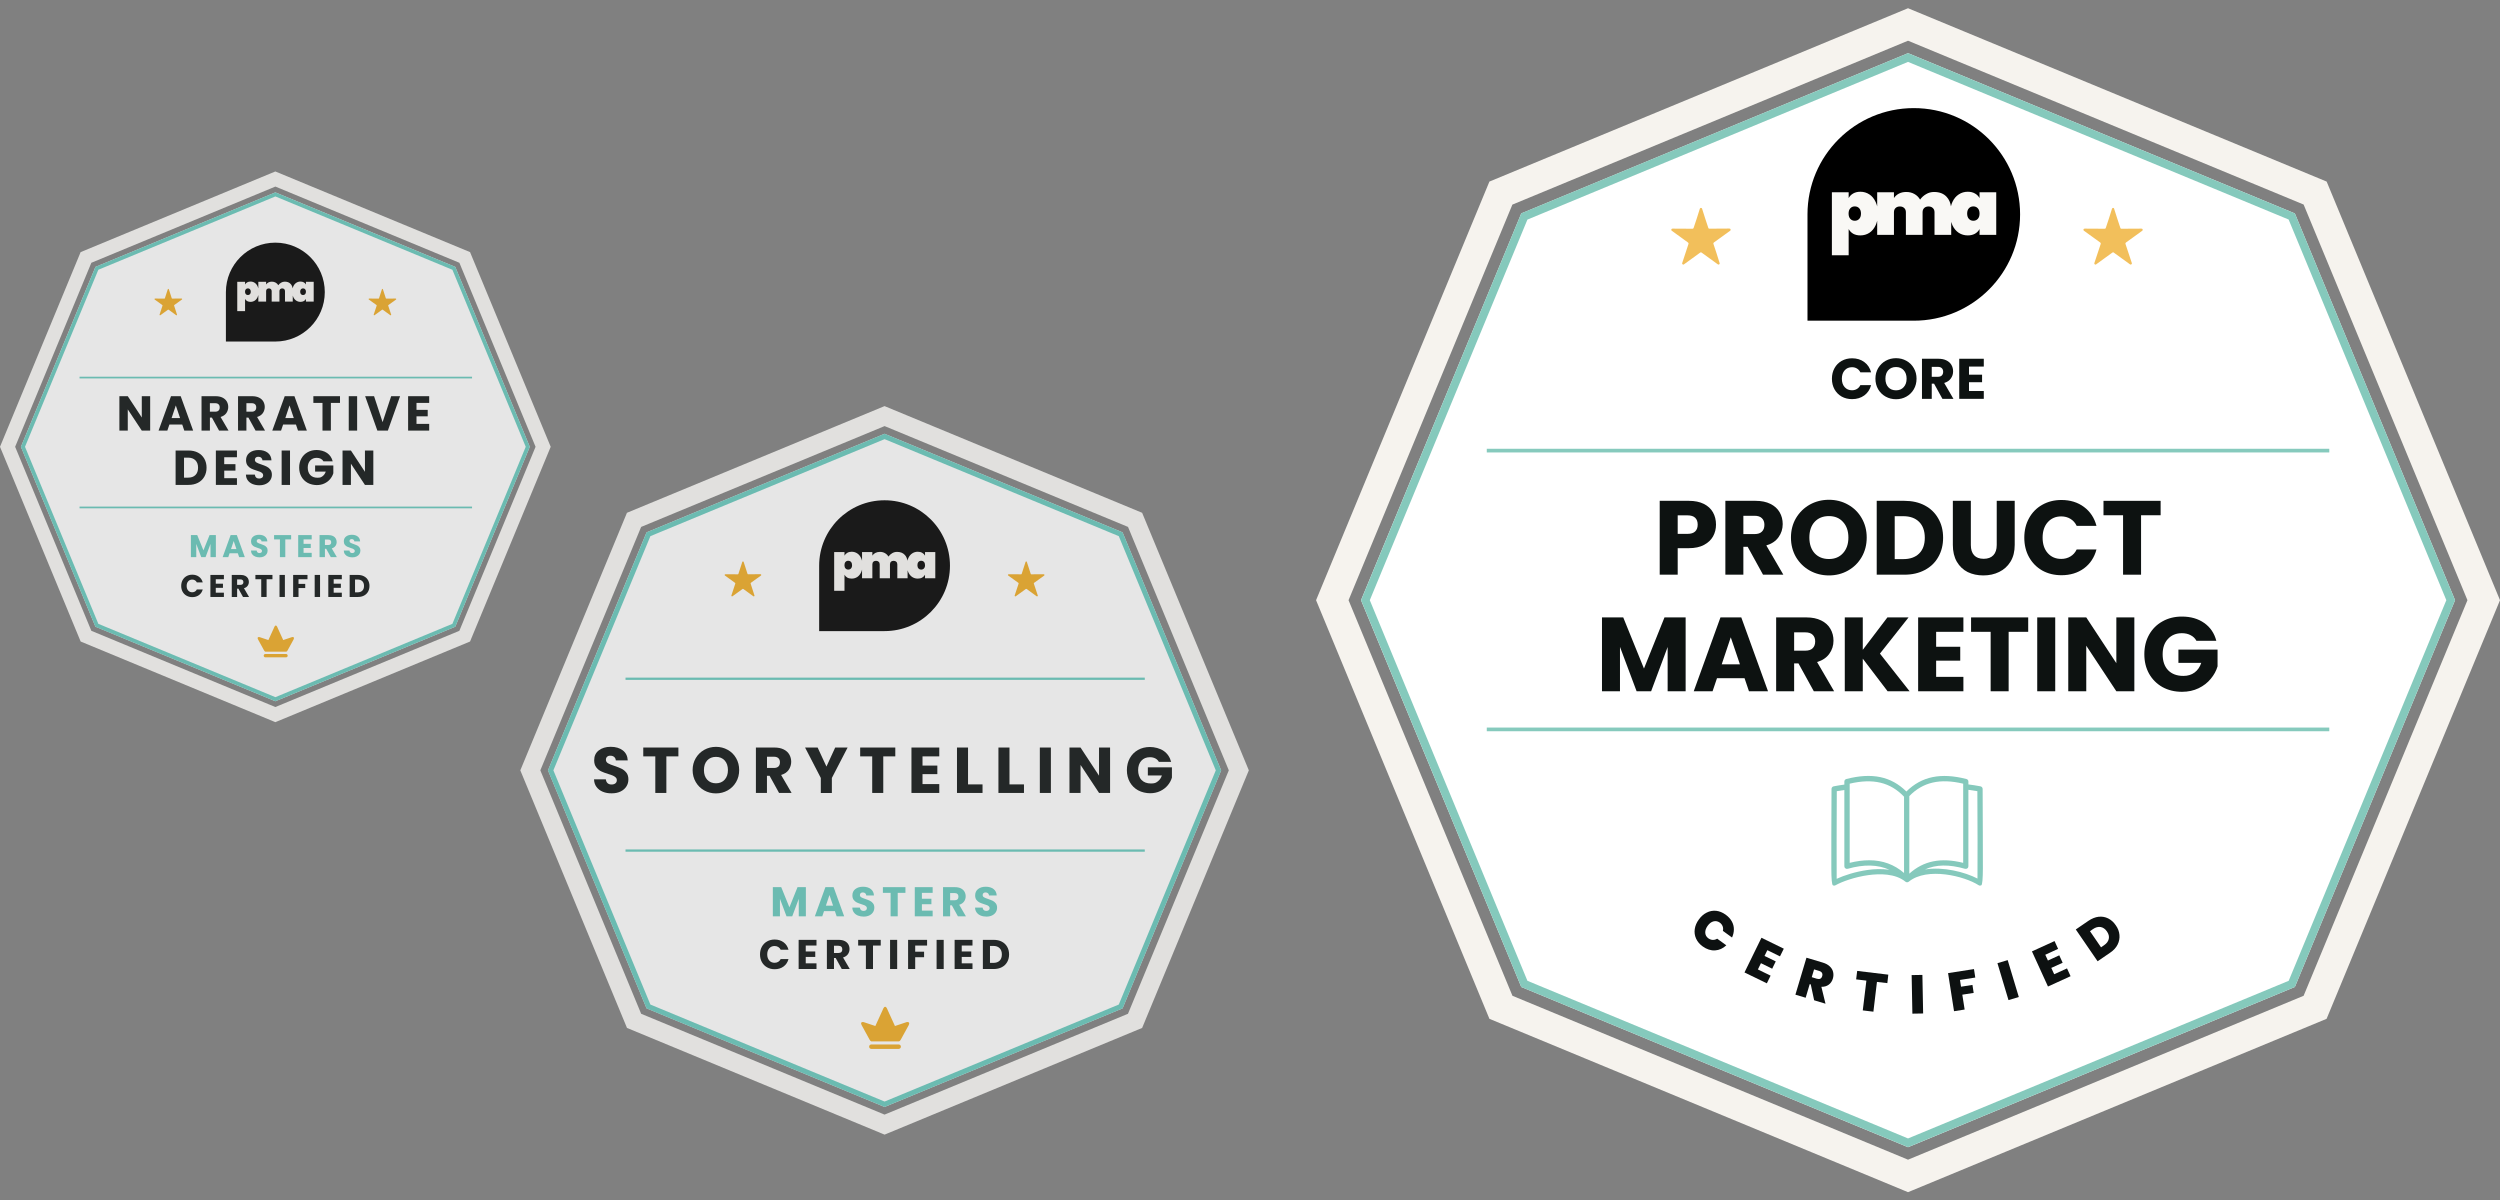
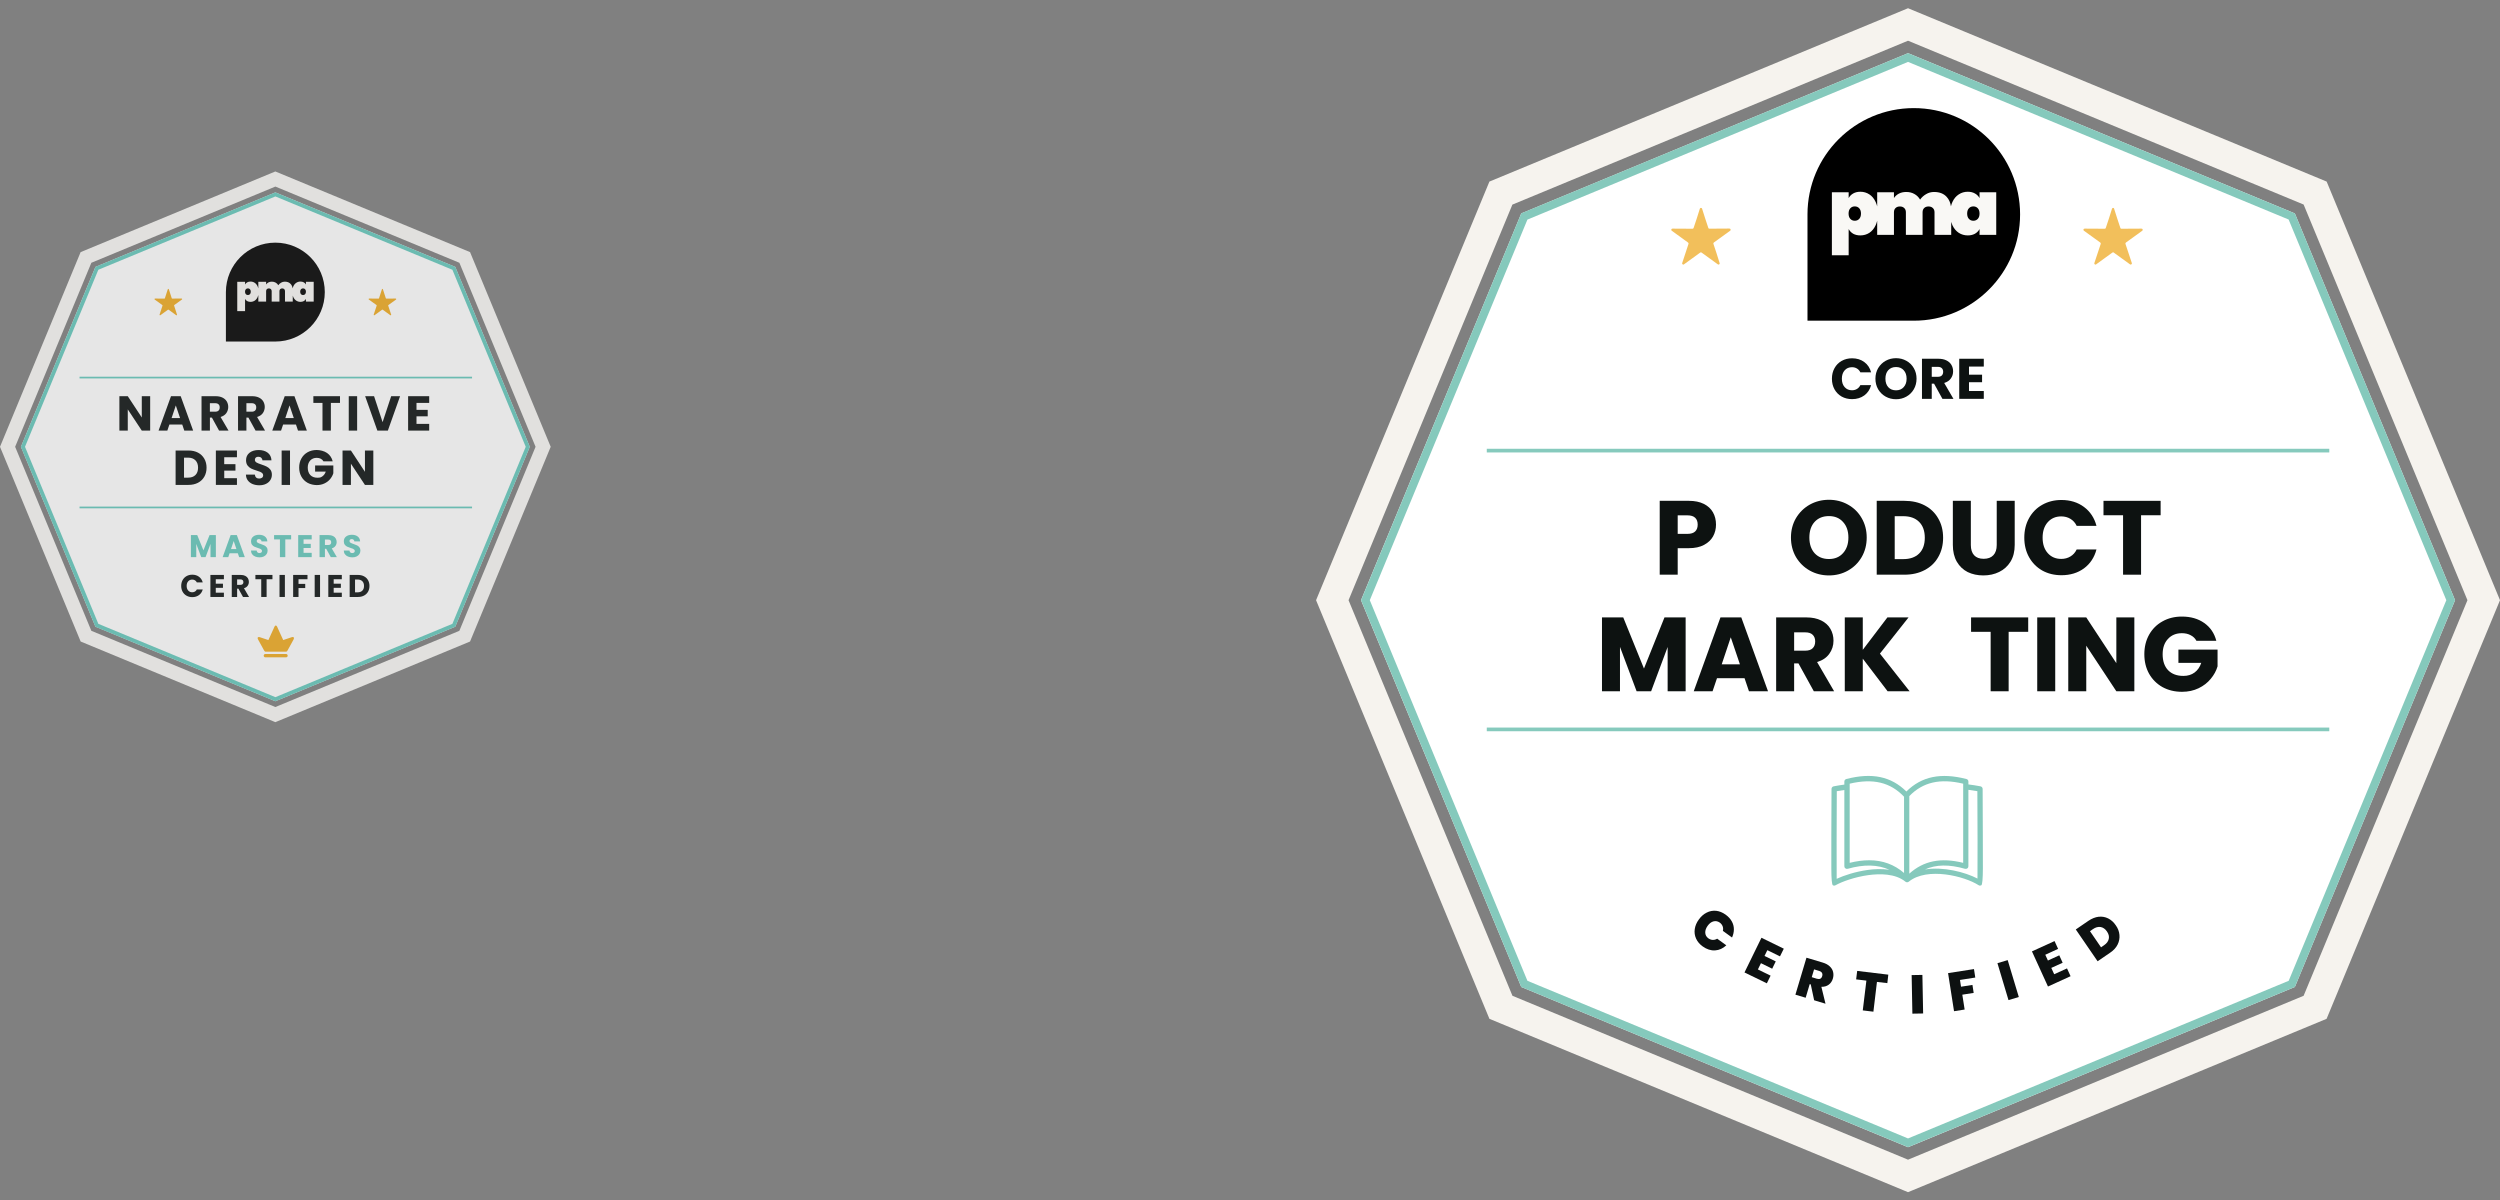
<svg xmlns="http://www.w3.org/2000/svg" width="252" height="121" viewBox="0 0 252 121" fill="none">
  <rect x="0" y="0" width="252" height="121" fill="#808080" stroke="none" />
  <g opacity="0.8" clip-path="url(#clip0_9742_80143)">
    <path d="M89.166 43.724L89.071 43.762L65.269 53.62L65.173 53.662L65.132 53.758L55.273 77.56L55.235 77.651L55.273 77.746L65.132 101.548L65.173 101.644L65.269 101.682L89.071 111.544L89.166 111.582L89.258 111.544L113.06 101.682L113.155 101.644L113.197 101.548L123.055 77.746L123.093 77.651L123.055 77.56L113.197 53.758L113.155 53.662L113.06 53.62L89.258 43.762L89.166 43.724Z" fill="white" />
    <path d="M103.442 56.594C103.415 56.594 103.384 56.617 103.377 56.643C103.255 57.048 103.125 57.441 102.991 57.834C102.984 57.872 102.953 57.891 102.927 57.891C102.503 57.891 102.091 57.883 101.679 57.883C101.641 57.883 101.61 57.902 101.603 57.94C101.595 57.967 101.603 57.998 101.633 58.017C101.973 58.261 102.309 58.505 102.648 58.749C102.675 58.768 102.682 58.806 102.675 58.833C102.545 59.226 102.412 59.63 102.278 60.027C102.27 60.054 102.278 60.084 102.305 60.103C102.32 60.111 102.335 60.119 102.351 60.119C102.366 60.119 102.381 60.115 102.389 60.103C102.724 59.859 103.064 59.615 103.4 59.371C103.415 59.36 103.43 59.356 103.442 59.356C103.457 59.356 103.472 59.36 103.484 59.371C103.819 59.615 104.159 59.859 104.495 60.103C104.506 60.111 104.517 60.119 104.533 60.119C104.548 60.119 104.563 60.115 104.579 60.103C104.609 60.084 104.617 60.054 104.609 60.027C104.475 59.63 104.346 59.23 104.212 58.833C104.205 58.806 104.212 58.768 104.239 58.749C104.579 58.505 104.914 58.261 105.254 58.017C105.28 57.998 105.292 57.967 105.28 57.94C105.273 57.902 105.242 57.883 105.204 57.883C104.792 57.883 104.38 57.891 103.957 57.891C103.93 57.891 103.899 57.872 103.892 57.834C103.762 57.441 103.629 57.048 103.506 56.643C103.506 56.617 103.48 56.594 103.442 56.594ZM74.887 56.594C74.86 56.594 74.829 56.617 74.822 56.643C74.7 57.048 74.57 57.441 74.436 57.834C74.425 57.872 74.398 57.891 74.372 57.891C73.948 57.891 73.536 57.883 73.124 57.883C73.086 57.883 73.059 57.902 73.048 57.94C73.036 57.967 73.048 57.998 73.078 58.017C73.414 58.261 73.754 58.505 74.089 58.749C74.116 58.768 74.127 58.806 74.116 58.833C73.986 59.226 73.853 59.63 73.723 60.027C73.716 60.054 73.723 60.084 73.75 60.103C73.765 60.111 73.78 60.119 73.796 60.119C73.811 60.119 73.826 60.115 73.834 60.103C74.169 59.859 74.509 59.615 74.845 59.371C74.86 59.36 74.875 59.356 74.887 59.356C74.902 59.356 74.913 59.36 74.929 59.371C75.264 59.615 75.604 59.859 75.94 60.103C75.947 60.111 75.963 60.119 75.978 60.119C75.993 60.119 76.008 60.115 76.023 60.103C76.05 60.084 76.062 60.054 76.05 60.027C75.928 59.627 75.799 59.222 75.665 58.829C75.653 58.803 75.665 58.764 75.692 58.745C76.031 58.501 76.367 58.257 76.706 58.013C76.733 57.994 76.745 57.963 76.733 57.937C76.722 57.898 76.695 57.879 76.657 57.879C76.245 57.879 75.829 57.887 75.409 57.887C75.383 57.887 75.352 57.868 75.344 57.83C75.215 57.437 75.081 57.044 74.959 56.639C74.955 56.617 74.925 56.594 74.887 56.594Z" fill="#F0AB21" />
    <path d="M64.628 102.189L54.465 77.651L64.628 53.113L89.166 42.95L113.704 53.113L123.864 77.651L113.7 102.189L89.162 112.353L64.628 102.189ZM89.162 40.935L63.197 51.69L52.447 77.651L63.201 103.616L89.166 114.371L89.414 114.268L115.127 103.616L125.882 77.651L115.127 51.69L89.162 40.935Z" fill="#F9F8F5" />
    <path d="M89.166 43.724L89.071 43.762L65.269 53.62L65.173 53.658L65.135 53.758L55.273 77.56L55.235 77.655L55.273 77.75L65.132 101.552L65.17 101.648L65.265 101.686L89.071 111.544L89.166 111.582L89.261 111.544L113.06 101.686L113.155 101.648L113.197 101.552L123.055 77.75L123.093 77.655L123.055 77.56L113.197 53.758L113.155 53.658L113.06 53.62L89.258 43.762L89.166 43.724ZM89.166 111.036L65.559 101.258L55.781 77.651L65.559 54.044L89.166 44.266L112.773 54.044L122.551 77.651L112.773 101.258L89.166 111.036Z" fill="#65C9BD" />
    <path d="M81.231 89.425V92.365H80.515V90.602L79.858 92.365H79.28L78.618 90.597V92.365H77.902V89.425H78.748L79.573 91.46L80.39 89.425H81.231Z" fill="#65C9BD" />
    <path d="M84.158 91.845H83.061L82.885 92.365H82.136L83.2 89.425H84.028L85.092 92.365H84.334L84.158 91.845ZM83.974 91.293L83.61 90.216L83.25 91.293H83.974Z" fill="#65C9BD" />
    <path d="M86.482 92.289C86.312 92.219 86.176 92.116 86.074 91.979C85.972 91.843 85.918 91.678 85.913 91.485H86.675C86.686 91.594 86.724 91.677 86.788 91.734C86.852 91.791 86.936 91.82 87.039 91.82C87.145 91.82 87.229 91.796 87.29 91.747C87.352 91.698 87.383 91.63 87.383 91.544C87.383 91.471 87.358 91.411 87.309 91.364C87.26 91.316 87.2 91.277 87.129 91.246C87.058 91.216 86.957 91.181 86.826 91.142C86.636 91.083 86.481 91.025 86.361 90.966C86.241 90.907 86.138 90.821 86.051 90.706C85.964 90.592 85.921 90.442 85.921 90.258C85.921 89.985 86.02 89.77 86.219 89.615C86.417 89.46 86.675 89.383 86.993 89.383C87.317 89.383 87.578 89.46 87.776 89.615C87.974 89.77 88.08 89.986 88.094 90.262H87.32C87.314 90.168 87.279 90.093 87.215 90.038C87.151 89.984 87.069 89.957 86.968 89.957C86.881 89.957 86.812 89.98 86.759 90.026C86.706 90.072 86.679 90.138 86.679 90.225C86.679 90.32 86.724 90.394 86.813 90.447C86.902 90.5 87.042 90.557 87.232 90.618C87.422 90.683 87.576 90.744 87.695 90.803C87.813 90.861 87.916 90.946 88.002 91.058C88.089 91.17 88.132 91.313 88.132 91.489C88.132 91.657 88.09 91.809 88.004 91.946C87.919 92.083 87.796 92.191 87.634 92.272C87.472 92.353 87.281 92.394 87.06 92.394C86.845 92.394 86.653 92.359 86.482 92.289Z" fill="#65C9BD" />
    <path d="M91.268 89.425V89.999H90.49V92.365H89.773V89.999H88.995V89.425H91.268Z" fill="#65C9BD" />
    <path d="M92.927 89.999V90.593H93.885V91.146H92.927V91.791H94.011V92.365H92.21V89.425H94.011V89.999H92.927V89.999Z" fill="#65C9BD" />
-     <path d="M96.557 92.365L95.945 91.255H95.774V92.365H95.058V89.425H96.26C96.491 89.425 96.689 89.466 96.852 89.546C97.015 89.627 97.137 89.738 97.218 89.879C97.299 90.02 97.34 90.177 97.34 90.35C97.34 90.546 97.285 90.72 97.174 90.874C97.064 91.027 96.902 91.136 96.687 91.201L97.365 92.365H96.557V92.365ZM95.774 90.748H96.218C96.349 90.748 96.447 90.716 96.513 90.652C96.579 90.588 96.611 90.497 96.611 90.38C96.611 90.268 96.579 90.18 96.513 90.116C96.447 90.052 96.349 90.02 96.218 90.02H95.774V90.748Z" fill="#65C9BD" />
    <path d="M98.856 92.289C98.685 92.219 98.549 92.116 98.448 91.979C98.346 91.843 98.292 91.678 98.286 91.485H99.048C99.059 91.594 99.097 91.677 99.161 91.734C99.226 91.791 99.309 91.82 99.413 91.82C99.519 91.82 99.603 91.796 99.664 91.747C99.725 91.698 99.756 91.63 99.756 91.544C99.756 91.471 99.731 91.411 99.683 91.364C99.634 91.316 99.574 91.277 99.503 91.246C99.431 91.216 99.33 91.181 99.199 91.142C99.009 91.083 98.854 91.025 98.734 90.966C98.614 90.907 98.511 90.821 98.424 90.706C98.338 90.592 98.295 90.442 98.295 90.258C98.295 89.985 98.394 89.77 98.592 89.615C98.79 89.46 99.048 89.383 99.367 89.383C99.69 89.383 99.951 89.46 100.15 89.615C100.348 89.77 100.454 89.986 100.468 90.262H99.693C99.688 90.168 99.653 90.093 99.588 90.038C99.524 89.984 99.442 89.957 99.341 89.957C99.255 89.957 99.185 89.98 99.132 90.026C99.079 90.072 99.052 90.138 99.052 90.225C99.052 90.32 99.097 90.394 99.186 90.447C99.276 90.5 99.415 90.557 99.605 90.618C99.795 90.683 99.949 90.744 100.068 90.803C100.187 90.861 100.289 90.946 100.376 91.058C100.462 91.17 100.506 91.313 100.506 91.489C100.506 91.657 100.463 91.809 100.378 91.946C100.293 92.083 100.169 92.191 100.007 92.272C99.845 92.353 99.654 92.394 99.433 92.394C99.219 92.394 99.026 92.359 98.856 92.289Z" fill="#65C9BD" />
    <path d="M76.797 95.427C76.923 95.199 77.098 95.022 77.323 94.895C77.547 94.768 77.802 94.704 78.087 94.704C78.436 94.704 78.734 94.797 78.983 94.981C79.231 95.165 79.397 95.416 79.481 95.734H78.694C78.635 95.612 78.552 95.518 78.445 95.454C78.337 95.39 78.215 95.358 78.078 95.358C77.858 95.358 77.679 95.434 77.542 95.588C77.406 95.742 77.337 95.947 77.337 96.204C77.337 96.46 77.406 96.665 77.542 96.819C77.679 96.973 77.858 97.049 78.078 97.049C78.215 97.049 78.337 97.017 78.445 96.953C78.552 96.889 78.635 96.795 78.694 96.672H79.481C79.397 96.991 79.231 97.241 78.983 97.424C78.734 97.607 78.436 97.698 78.087 97.698C77.802 97.698 77.547 97.635 77.323 97.508C77.098 97.381 76.923 97.204 76.797 96.978C76.671 96.752 76.609 96.494 76.609 96.204C76.609 95.913 76.671 95.654 76.797 95.427Z" fill="#0D1211" />
    <path d="M81.219 95.312V95.906H82.178V96.459H81.219V97.104H82.303V97.677H80.503V94.738H82.303V95.311L81.219 95.312Z" fill="#0D1211" />
    <path d="M84.849 97.677L84.238 96.568H84.066V97.677H83.35V94.738H84.552C84.784 94.738 84.981 94.778 85.144 94.859C85.308 94.94 85.43 95.051 85.511 95.192C85.592 95.333 85.632 95.49 85.632 95.663C85.632 95.859 85.577 96.033 85.467 96.187C85.357 96.34 85.194 96.449 84.979 96.513L85.657 97.677H84.849V97.677ZM84.066 96.061H84.51C84.641 96.061 84.74 96.029 84.805 95.965C84.871 95.901 84.904 95.81 84.904 95.693C84.904 95.581 84.871 95.493 84.805 95.429C84.74 95.365 84.641 95.333 84.51 95.333H84.066V96.061V96.061Z" fill="#0D1211" />
    <path d="M88.777 94.738V95.312H87.998V97.677H87.282V95.312H86.503V94.738H88.777Z" fill="#0D1211" />
    <path d="M90.435 94.738V97.677H89.719V94.738H90.435Z" fill="#0D1211" />
    <path d="M93.45 94.738V95.312H92.252V95.931H93.148V96.488H92.252V97.677H91.536V94.738H93.45Z" fill="#0D1211" />
    <path d="M95.125 94.738V97.677H94.409V94.738H95.125Z" fill="#0D1211" />
    <path d="M96.942 95.312V95.906H97.901V96.459H96.942V97.104H98.027V97.677H96.226V94.738H98.027V95.311L96.942 95.312Z" fill="#0D1211" />
    <path d="M100.987 94.922C101.219 95.045 101.398 95.217 101.525 95.439C101.652 95.661 101.716 95.917 101.716 96.208C101.716 96.495 101.652 96.751 101.525 96.974C101.398 97.197 101.218 97.37 100.985 97.493C100.752 97.616 100.482 97.677 100.175 97.677H99.073V94.738H100.175C100.485 94.738 100.755 94.799 100.987 94.922ZM100.761 96.836C100.912 96.688 100.987 96.478 100.987 96.208C100.987 95.937 100.912 95.726 100.761 95.575C100.61 95.425 100.399 95.349 100.129 95.349H99.79V97.058H100.129C100.399 97.058 100.61 96.984 100.761 96.836Z" fill="#0D1211" />
    <path d="M115.394 85.853H63.052V85.624H115.394V85.853ZM115.394 68.533H63.052V68.304H115.394V68.533Z" fill="#65C9BD" />
    <path d="M87.834 105.28C87.708 105.28 87.609 105.379 87.609 105.505C87.609 105.631 87.708 105.73 87.834 105.73H90.585C90.71 105.73 90.81 105.631 90.81 105.505C90.81 105.379 90.71 105.28 90.585 105.28H87.834Z" fill="#F0AB21" />
    <path d="M91.618 103.071C91.538 103.01 91.47 102.991 91.26 103.071C91.05 103.151 90.211 103.422 90.211 103.422L89.486 101.835C89.482 101.823 89.474 101.812 89.474 101.804C89.429 101.69 89.383 101.587 89.326 101.533C89.299 101.506 89.265 101.484 89.226 101.484H89.219C89.181 101.484 89.146 101.506 89.12 101.533C89.062 101.59 89.017 101.69 88.971 101.804C88.967 101.812 88.963 101.823 88.959 101.835L88.234 103.422C88.234 103.422 87.395 103.151 87.185 103.071C86.976 102.991 86.907 103.01 86.827 103.071C86.747 103.132 86.857 103.341 86.857 103.341C86.857 103.341 87.536 104.562 87.647 104.784C87.758 105.005 87.876 104.974 87.876 104.974H90.577C90.577 104.974 90.695 105.005 90.806 104.784C90.916 104.562 91.596 103.341 91.596 103.341C91.596 103.341 91.699 103.128 91.618 103.071Z" fill="#F0AB21" />
-     <path d="M82.571 57.021C82.571 53.38 85.523 50.428 89.164 50.428C92.806 50.428 95.757 53.38 95.757 57.021C95.757 60.663 92.806 63.615 89.164 63.615H82.571V57.021Z" fill="black" />
+     <path d="M82.571 57.021C82.571 53.38 85.523 50.428 89.164 50.428C92.806 50.428 95.757 53.38 95.757 57.021C95.757 60.663 92.806 63.615 89.164 63.615H82.571V57.021" fill="black" />
    <path d="M93.243 55.649V56.01C93.177 55.888 93.082 55.793 92.957 55.724C92.832 55.652 92.684 55.616 92.512 55.616C92.306 55.616 92.12 55.671 91.954 55.78C91.789 55.886 91.658 56.043 91.561 56.249C91.522 56.333 91.491 56.424 91.469 56.521C91.434 56.284 91.346 56.089 91.204 55.935C91.02 55.732 90.759 55.63 90.422 55.63C90.24 55.63 90.075 55.676 89.925 55.766C89.775 55.854 89.652 55.966 89.555 56.103C89.467 55.954 89.35 55.838 89.203 55.757C89.057 55.672 88.888 55.63 88.698 55.63C88.522 55.63 88.37 55.665 88.238 55.733C88.11 55.802 88.009 55.893 87.934 56.005V55.649H86.894V56.527C86.87 56.428 86.838 56.335 86.797 56.249C86.703 56.043 86.573 55.886 86.408 55.78C86.242 55.671 86.056 55.616 85.85 55.616C85.679 55.616 85.53 55.652 85.405 55.724C85.284 55.793 85.19 55.888 85.124 56.01V55.649H84.084V59.556H85.124V57.931C85.19 58.053 85.284 58.149 85.405 58.221C85.53 58.29 85.679 58.324 85.85 58.324C86.057 58.324 86.242 58.271 86.408 58.165C86.573 58.056 86.703 57.9 86.797 57.697C86.838 57.609 86.87 57.515 86.894 57.415V58.291H87.934V56.891C87.934 56.778 87.967 56.691 88.032 56.628C88.098 56.563 88.188 56.53 88.304 56.53C88.416 56.53 88.505 56.563 88.571 56.628C88.64 56.691 88.674 56.778 88.674 56.891V58.291H89.709V56.891C89.709 56.778 89.742 56.691 89.808 56.628C89.873 56.563 89.964 56.53 90.08 56.53C90.192 56.53 90.281 56.563 90.347 56.628C90.415 56.691 90.45 56.778 90.45 56.891V58.291H91.485V57.486C91.505 57.56 91.531 57.63 91.561 57.696C91.658 57.9 91.789 58.056 91.954 58.165C92.12 58.271 92.306 58.324 92.512 58.324C92.684 58.324 92.832 58.29 92.957 58.221C93.082 58.149 93.177 58.053 93.243 57.931V58.291H94.278V55.649H93.243V55.649ZM85.78 57.298C85.708 57.376 85.616 57.415 85.504 57.415C85.391 57.415 85.299 57.376 85.227 57.298C85.155 57.22 85.12 57.111 85.12 56.97C85.12 56.83 85.155 56.72 85.227 56.642C85.299 56.564 85.391 56.525 85.504 56.525C85.616 56.525 85.708 56.564 85.78 56.642C85.852 56.72 85.888 56.83 85.888 56.97C85.888 57.111 85.852 57.22 85.78 57.298ZM93.135 57.298C93.063 57.376 92.971 57.415 92.859 57.415C92.746 57.415 92.654 57.376 92.582 57.298C92.51 57.22 92.474 57.111 92.474 56.97C92.474 56.83 92.51 56.72 92.582 56.642C92.654 56.564 92.746 56.525 92.859 56.525C92.971 56.525 93.063 56.564 93.135 56.642C93.207 56.72 93.243 56.83 93.243 56.97C93.243 57.111 93.207 57.22 93.135 57.298Z" fill="#F9F8F5" />
    <path d="M60.767 79.811C60.5 79.704 60.29 79.54 60.13 79.326C59.97 79.112 59.886 78.857 59.878 78.555H61.069C61.088 78.723 61.145 78.853 61.244 78.944C61.343 79.032 61.473 79.078 61.637 79.078C61.801 79.078 61.934 79.04 62.03 78.963C62.125 78.887 62.175 78.78 62.175 78.647C62.175 78.513 62.137 78.441 62.06 78.365C61.984 78.292 61.892 78.231 61.778 78.181C61.667 78.132 61.511 78.078 61.305 78.017C61.007 77.926 60.767 77.834 60.58 77.743C60.393 77.651 60.233 77.518 60.096 77.338C59.962 77.159 59.893 76.926 59.893 76.64C59.893 76.213 60.046 75.881 60.355 75.641C60.664 75.4 61.065 75.278 61.561 75.278C62.057 75.278 62.472 75.4 62.781 75.641C63.09 75.881 63.255 76.217 63.277 76.648H62.072C62.064 76.499 62.007 76.385 61.908 76.301C61.809 76.217 61.679 76.175 61.523 76.175C61.366 76.175 61.278 76.209 61.198 76.282C61.114 76.354 61.076 76.457 61.076 76.591C61.076 76.724 61.145 76.854 61.286 76.938C61.423 77.022 61.641 77.109 61.938 77.205C62.236 77.304 62.472 77.399 62.659 77.491C62.843 77.582 63.003 77.716 63.14 77.888C63.274 78.063 63.342 78.284 63.342 78.559C63.342 78.834 63.277 79.059 63.144 79.269C63.01 79.482 62.82 79.65 62.568 79.776C62.316 79.902 62.018 79.967 61.675 79.967C61.332 79.975 61.034 79.921 60.767 79.811Z" fill="#0D1211" />
    <path d="M68.382 75.351V76.243H67.169V79.929H66.055V76.243H64.841V75.351H68.382Z" fill="#0D1211" />
    <path d="M70.987 79.673C70.629 79.475 70.343 79.192 70.133 78.834C69.923 78.475 69.816 78.071 69.816 77.624C69.816 77.178 69.923 76.774 70.133 76.419C70.343 76.064 70.629 75.786 70.987 75.583C71.346 75.385 71.743 75.282 72.17 75.282C72.597 75.282 72.994 75.381 73.353 75.583C73.712 75.782 73.994 76.06 74.2 76.419C74.406 76.774 74.509 77.178 74.509 77.624C74.509 78.071 74.406 78.475 74.196 78.834C73.986 79.192 73.704 79.471 73.349 79.673C72.994 79.871 72.597 79.975 72.166 79.975C71.735 79.975 71.346 79.875 70.987 79.673ZM73.048 78.59C73.269 78.346 73.376 78.025 73.376 77.624C73.376 77.224 73.265 76.896 73.048 76.655C72.826 76.415 72.536 76.293 72.17 76.293C71.804 76.293 71.506 76.411 71.285 76.652C71.064 76.892 70.957 77.216 70.957 77.624C70.957 78.033 71.068 78.353 71.285 78.594C71.506 78.834 71.8 78.956 72.17 78.956C72.536 78.956 72.83 78.834 73.048 78.59Z" fill="#0D1211" />
    <path d="M78.53 79.929L77.576 78.201H77.309V79.929H76.195V75.351H78.068C78.431 75.351 78.736 75.415 78.991 75.541C79.247 75.667 79.438 75.839 79.564 76.06C79.69 76.282 79.754 76.526 79.754 76.793C79.754 77.06 79.667 77.369 79.495 77.609C79.323 77.85 79.072 78.017 78.736 78.117L79.793 79.929H78.53ZM77.313 77.411H78.003C78.209 77.411 78.362 77.361 78.465 77.262C78.568 77.163 78.618 77.022 78.618 76.839C78.618 76.655 78.568 76.529 78.465 76.427C78.362 76.327 78.209 76.278 78.003 76.278H77.313V77.411Z" fill="#0D1211" />
    <path d="M85.439 75.351L83.852 78.418V79.933H82.738V78.418L81.151 75.351H82.417L83.306 77.27L84.188 75.351H85.439Z" fill="#0D1211" />
    <path d="M90.246 75.351V76.243H89.033V79.929H87.919V76.243H86.705V75.351H90.246Z" fill="#0D1211" />
    <path d="M92.989 76.243V77.171H94.484V78.033H92.989V79.036H94.679V79.929H91.875V75.351H94.679V76.243H92.989Z" fill="#0D1211" />
    <path d="M97.578 79.067H99.039V79.929H96.464V75.351H97.578V79.067Z" fill="#0D1211" />
    <path d="M101.756 79.067H103.217V79.929H100.642V75.351H101.756V79.067Z" fill="#0D1211" />
    <path d="M105.929 75.351V79.929H104.815V75.351H105.929Z" fill="#0D1211" />
    <path d="M111.9 79.929H110.786L108.92 77.106V79.929H107.802V75.351H108.916L110.782 78.189V75.351H111.896V79.929H111.9Z" fill="#0D1211" />
    <path d="M116.814 76.797C116.73 76.644 116.611 76.529 116.459 76.449C116.306 76.369 116.123 76.327 115.913 76.327C115.551 76.327 115.265 76.446 115.047 76.682C114.83 76.919 114.723 77.235 114.723 77.632C114.723 78.029 114.837 78.384 115.066 78.62C115.295 78.857 115.608 78.975 116.009 78.975C116.409 78.975 116.516 78.906 116.703 78.765C116.894 78.628 117.031 78.426 117.119 78.166H115.703V77.346H118.13V78.384C118.046 78.662 117.908 78.922 117.71 79.158C117.512 79.398 117.26 79.589 116.955 79.738C116.649 79.887 116.306 79.959 115.925 79.959C115.543 79.959 115.07 79.86 114.715 79.662C114.36 79.463 114.086 79.189 113.887 78.838C113.689 78.487 113.59 78.082 113.59 77.632C113.59 77.182 113.689 76.778 113.887 76.423C114.086 76.068 114.36 75.793 114.711 75.595C115.062 75.397 115.467 75.297 115.917 75.297C116.367 75.297 116.928 75.431 117.302 75.694C117.68 75.961 117.928 76.327 118.05 76.797H116.814Z" fill="#0D1211" />
  </g>
  <g clip-path="url(#clip1_9742_80143)">
    <path d="M192.329 5.36L192.175 5.422L153.494 21.448L153.339 21.51L153.277 21.671L137.251 60.345L137.19 60.5L137.251 60.655L153.277 99.335L153.339 99.49L153.494 99.552L192.175 115.578L192.329 115.64L192.484 115.578L231.165 99.552L231.319 99.49L231.388 99.335L247.407 60.655L247.469 60.5L247.407 60.345L231.388 21.671L231.319 21.51L231.165 21.448L192.484 5.422L192.329 5.36Z" fill="white" />
    <path d="M152.454 100.375L135.933 60.5L152.448 20.625L192.329 4.104L232.205 20.618L248.719 60.5L232.205 100.375L192.329 116.896L152.454 100.375ZM192.329 0.829L150.133 18.303L132.659 60.5L150.133 102.697L192.329 120.171L192.732 120.004L234.52 102.697L252 60.5L234.526 18.303L192.329 0.829Z" fill="#F6F3EE" />
    <path d="M192.329 5.36L192.175 5.422L153.494 21.442L153.339 21.504L153.277 21.665L137.258 60.345L137.196 60.5L137.258 60.655L153.277 99.335L153.339 99.49L153.494 99.552L192.175 115.572L192.329 115.633L192.484 115.572L231.165 99.552L231.319 99.49L231.388 99.335L247.407 60.655L247.469 60.5L247.407 60.345L231.388 21.671L231.319 21.51L231.165 21.448L192.484 5.422L192.329 5.36ZM192.329 114.755L153.964 98.865L138.075 60.5L153.964 22.135L192.329 6.239L230.694 22.129L246.59 60.5L230.7 98.865L192.329 114.755Z" fill="#85C9BC" />
    <path d="M174.564 92.873C174.707 93.127 174.775 93.393 174.775 93.672C174.775 93.95 174.713 94.229 174.589 94.501L173.667 93.833C173.704 93.672 173.698 93.517 173.642 93.368C173.586 93.22 173.487 93.096 173.351 92.997C173.159 92.861 172.949 92.817 172.726 92.873C172.503 92.929 172.305 93.078 172.132 93.319C171.958 93.56 171.878 93.796 171.89 94.025C171.903 94.254 172.008 94.439 172.2 94.582C172.342 94.681 172.491 94.736 172.645 94.743C172.806 94.749 172.955 94.705 173.091 94.619L174.013 95.287C173.673 95.603 173.295 95.776 172.874 95.801C172.453 95.826 172.039 95.69 171.63 95.399C171.321 95.176 171.098 94.91 170.962 94.606C170.826 94.303 170.782 93.981 170.832 93.647C170.881 93.313 171.017 92.991 171.246 92.681C171.469 92.372 171.735 92.137 172.039 91.988C172.342 91.833 172.658 91.778 172.986 91.808C173.314 91.846 173.636 91.976 173.945 92.198C174.218 92.397 174.422 92.619 174.564 92.873Z" fill="#0D1111" />
    <path d="M178.148 95.777L177.863 96.359L178.996 96.909L178.637 97.646L177.504 97.089L177.195 97.72L178.476 98.345L178.099 99.119L175.845 98.023L177.554 94.526L179.807 95.628L179.423 96.402L178.148 95.777Z" fill="#0D1111" />
    <path d="M182.624 98.499L183.131 98.654C183.416 98.741 183.602 98.654 183.676 98.394C183.713 98.27 183.707 98.165 183.657 98.072C183.608 97.98 183.509 97.912 183.366 97.868L182.859 97.713L182.624 98.499ZM182.865 100.827L182.525 99.23L182.419 99.199L182.011 100.573L180.977 100.264L182.091 96.537L183.725 97.026C184.023 97.113 184.264 97.243 184.437 97.41C184.617 97.577 184.728 97.763 184.778 97.98C184.827 98.196 184.821 98.413 184.753 98.642C184.679 98.902 184.536 99.106 184.338 99.255C184.14 99.403 183.893 99.478 183.595 99.471L184.01 101.174L182.865 100.827Z" fill="#0D1111" />
    <path d="M190.342 98.246L190.243 99.1L189.197 98.976L188.838 101.978L187.767 101.848L188.132 98.846L187.099 98.722L187.204 97.868L190.342 98.246Z" fill="#0D1111" />
    <path d="M193.777 98.271L193.852 102.158L192.768 102.177L192.694 98.289L193.777 98.271Z" fill="#0D1111" />
    <path d="M198.977 97.683L199.107 98.537L197.566 98.779L197.671 99.46L198.823 99.28L198.946 100.085L197.801 100.264L198.036 101.762L196.966 101.929L196.365 98.091L198.977 97.683Z" fill="#0D1111" />
    <path d="M202.375 96.779L203.496 100.499L202.456 100.809L201.342 97.088L202.375 96.779Z" fill="#0D1111" />
    <path d="M206.164 96.24L206.43 96.822L207.575 96.296L207.915 97.045L206.77 97.565L207.061 98.203L208.355 97.615L208.714 98.401L206.436 99.441L204.82 95.9L207.098 94.86L207.457 95.646L206.164 96.24Z" fill="#0D1111" />
    <path d="M212.564 94.643C212.62 94.396 212.558 94.148 212.378 93.888C212.205 93.634 211.988 93.486 211.741 93.442C211.493 93.405 211.233 93.473 210.973 93.653L210.67 93.863L211.784 95.491L212.087 95.281C212.354 95.101 212.508 94.891 212.564 94.643ZM213.641 94.241C213.672 94.575 213.61 94.903 213.455 95.213C213.301 95.522 213.053 95.795 212.713 96.024L211.438 96.896L209.24 93.69L210.515 92.817C210.856 92.588 211.196 92.452 211.537 92.409C211.883 92.372 212.205 92.427 212.502 92.576C212.799 92.724 213.059 92.953 213.27 93.269C213.493 93.579 213.61 93.9 213.641 94.241Z" fill="#0D1111" />
    <path d="M199.869 84.257C199.862 81.886 199.85 79.522 199.85 79.522C199.85 79.398 199.757 79.286 199.633 79.262C199.212 79.181 198.81 79.119 198.414 79.07V78.779C198.414 78.661 198.333 78.55 198.216 78.525C195.635 77.863 193.703 78.259 192.162 79.782C190.621 78.259 188.69 77.856 186.108 78.525C185.991 78.556 185.91 78.661 185.91 78.779V79.088C185.564 79.132 185.205 79.187 184.833 79.262C184.709 79.286 184.617 79.398 184.617 79.522C184.617 79.522 184.604 81.886 184.598 84.251C184.592 85.433 184.592 86.621 184.598 87.513C184.602 88.602 184.654 89.176 184.753 89.234C184.833 89.283 184.939 89.283 185.019 89.234C185.657 88.874 186.963 88.398 188.331 88.212C189.47 88.058 191.048 88.039 192.069 88.874C192.168 88.955 192.304 88.955 192.404 88.874C194.261 87.364 198.03 88.317 199.441 89.227C199.485 89.258 199.534 89.271 199.584 89.271C199.627 89.271 199.67 89.258 199.714 89.24C199.817 89.182 199.871 88.606 199.875 87.513C199.869 86.628 199.869 85.439 199.869 84.257ZM197.888 78.996V86.974C195.647 86.417 193.901 86.764 192.459 88.064V80.246C193.827 78.841 195.56 78.438 197.888 78.996ZM186.443 78.996C188.801 78.438 190.547 78.853 191.927 80.308V87.996C190.937 87.141 189.773 86.714 188.417 86.714C187.798 86.714 187.142 86.801 186.449 86.974V78.996H186.443ZM188.256 87.692C187.049 87.859 185.879 88.237 185.137 88.584C185.118 87.259 185.137 82.883 185.149 79.751C185.409 79.701 185.663 79.664 185.91 79.633V87.321C185.91 87.401 185.947 87.482 186.016 87.531C186.084 87.581 186.17 87.599 186.251 87.575C187.891 87.11 189.278 87.141 190.448 87.674C189.686 87.562 188.9 87.599 188.256 87.692ZM199.33 88.559C198.067 87.903 195.888 87.339 194.038 87.643C195.158 87.135 196.464 87.117 198.073 87.575C198.154 87.599 198.241 87.581 198.309 87.531C198.377 87.482 198.414 87.401 198.414 87.321V79.614C198.705 79.652 199.008 79.695 199.318 79.751C199.336 82.864 199.349 87.203 199.33 88.559Z" fill="#85C9BC" />
    <path d="M212.997 20.953C212.954 20.953 212.904 20.99 212.892 21.033C212.694 21.689 212.483 22.327 212.267 22.964C212.254 23.026 212.205 23.057 212.162 23.057C211.475 23.057 210.806 23.045 210.138 23.045C210.076 23.045 210.026 23.076 210.014 23.137C210.001 23.181 210.014 23.23 210.063 23.261C210.614 23.657 211.159 24.054 211.71 24.45C211.753 24.481 211.765 24.543 211.753 24.586C211.543 25.224 211.326 25.88 211.109 26.523C211.097 26.567 211.109 26.616 211.153 26.647C211.177 26.66 211.202 26.672 211.227 26.672C211.252 26.672 211.276 26.666 211.289 26.647C211.834 26.251 212.384 25.855 212.929 25.459C212.954 25.44 212.979 25.434 212.997 25.434C213.022 25.434 213.047 25.44 213.065 25.459C213.61 25.855 214.161 26.251 214.706 26.647C214.724 26.66 214.743 26.672 214.768 26.672C214.792 26.672 214.817 26.666 214.842 26.647C214.891 26.616 214.904 26.567 214.891 26.523C214.675 25.88 214.464 25.23 214.248 24.586C214.235 24.543 214.248 24.481 214.291 24.45C214.842 24.054 215.387 23.657 215.937 23.261C215.981 23.23 215.999 23.181 215.981 23.137C215.968 23.076 215.919 23.045 215.857 23.045C215.188 23.045 214.52 23.057 213.833 23.057C213.79 23.057 213.74 23.026 213.728 22.964C213.517 22.327 213.301 21.689 213.102 21.033C213.102 20.99 213.059 20.953 212.997 20.953ZM171.451 20.953C171.407 20.953 171.358 20.99 171.345 21.033C171.147 21.689 170.937 22.327 170.72 22.964C170.702 23.026 170.658 23.057 170.615 23.057C169.928 23.057 169.259 23.045 168.591 23.045C168.529 23.045 168.486 23.076 168.467 23.137C168.449 23.181 168.467 23.23 168.517 23.261C169.061 23.657 169.612 24.054 170.157 24.45C170.2 24.481 170.219 24.543 170.2 24.586C169.99 25.224 169.773 25.88 169.563 26.523C169.55 26.567 169.563 26.616 169.606 26.647C169.631 26.66 169.656 26.672 169.68 26.672C169.705 26.672 169.73 26.666 169.742 26.647C170.287 26.251 170.838 25.855 171.383 25.459C171.407 25.44 171.432 25.434 171.451 25.434C171.475 25.434 171.494 25.44 171.519 25.459C172.063 25.855 172.614 26.251 173.159 26.647C173.171 26.66 173.196 26.672 173.221 26.672C173.246 26.672 173.27 26.666 173.295 26.647C173.339 26.616 173.357 26.567 173.339 26.523C173.14 25.873 172.93 25.217 172.713 24.58C172.695 24.536 172.713 24.474 172.757 24.444C173.308 24.047 173.852 23.651 174.403 23.255C174.447 23.224 174.465 23.175 174.447 23.131C174.428 23.069 174.385 23.038 174.323 23.038C173.654 23.038 172.98 23.051 172.299 23.051C172.255 23.051 172.206 23.02 172.193 22.958C171.983 22.32 171.766 21.683 171.568 21.027C171.562 20.99 171.513 20.953 171.451 20.953Z" fill="#F2BF5B" />
    <path d="M184.658 38.177C184.658 37.778 184.744 37.422 184.917 37.112C185.09 36.797 185.33 36.553 185.637 36.38C185.947 36.204 186.299 36.116 186.69 36.116C187.17 36.116 187.58 36.242 187.922 36.496C188.264 36.749 188.492 37.094 188.607 37.532H187.525C187.444 37.363 187.329 37.234 187.179 37.146C187.034 37.058 186.867 37.014 186.679 37.014C186.375 37.014 186.13 37.119 185.942 37.33C185.754 37.541 185.66 37.824 185.66 38.177C185.66 38.53 185.754 38.812 185.942 39.023C186.13 39.234 186.375 39.339 186.679 39.339C186.867 39.339 187.034 39.295 187.179 39.207C187.329 39.119 187.444 38.99 187.525 38.821H188.607C188.492 39.259 188.264 39.604 187.922 39.858C187.58 40.107 187.17 40.232 186.69 40.232C186.299 40.232 185.947 40.145 185.637 39.973C185.33 39.796 185.09 39.552 184.917 39.242C184.744 38.931 184.658 38.576 184.658 38.177Z" fill="#0D1211" />
    <path d="M191.121 40.243C190.741 40.243 190.392 40.155 190.073 39.978C189.759 39.802 189.507 39.556 189.319 39.242C189.135 38.923 189.043 38.566 189.043 38.171C189.043 37.776 189.135 37.421 189.319 37.106C189.507 36.791 189.759 36.546 190.073 36.369C190.392 36.193 190.741 36.104 191.121 36.104C191.501 36.104 191.848 36.193 192.163 36.369C192.482 36.546 192.731 36.791 192.911 37.106C193.096 37.421 193.188 37.776 193.188 38.171C193.188 38.566 193.096 38.923 192.911 39.242C192.727 39.556 192.478 39.802 192.163 39.978C191.848 40.155 191.501 40.243 191.121 40.243ZM191.121 39.345C191.443 39.345 191.701 39.238 191.892 39.023C192.088 38.808 192.186 38.524 192.186 38.171C192.186 37.814 192.088 37.53 191.892 37.319C191.701 37.104 191.443 36.996 191.121 36.996C190.795 36.996 190.534 37.102 190.338 37.313C190.146 37.524 190.05 37.81 190.05 38.171C190.05 38.528 190.146 38.814 190.338 39.029C190.534 39.24 190.795 39.345 191.121 39.345Z" fill="#0D1211" />
    <path d="M195.796 40.203L194.956 38.677H194.72V40.203H193.735V36.162H195.387C195.706 36.162 195.977 36.217 196.199 36.329C196.426 36.44 196.594 36.593 196.706 36.789C196.817 36.981 196.873 37.196 196.873 37.434C196.873 37.703 196.796 37.943 196.642 38.154C196.493 38.365 196.27 38.514 195.975 38.603L196.907 40.203H195.796ZM194.72 37.981H195.33C195.51 37.981 195.645 37.937 195.733 37.849C195.825 37.76 195.871 37.636 195.871 37.474C195.871 37.321 195.825 37.2 195.733 37.112C195.645 37.023 195.51 36.979 195.33 36.979H194.72V37.981Z" fill="#0D1211" />
    <path d="M198.475 36.95V37.768H199.793V38.528H198.475V39.414H199.966V40.203H197.491V36.162H199.966V36.95H198.475Z" fill="#0D1211" />
    <path d="M172.973 52.881C172.973 53.312 172.874 53.708 172.676 54.068C172.478 54.422 172.174 54.708 171.764 54.928C171.354 55.147 170.845 55.256 170.236 55.256H169.112V57.929H167.299V50.484H170.236C170.83 50.484 171.332 50.586 171.742 50.791C172.153 50.996 172.46 51.279 172.665 51.64C172.87 52 172.973 52.414 172.973 52.881ZM170.099 53.814C170.445 53.814 170.703 53.733 170.873 53.57C171.043 53.407 171.127 53.178 171.127 52.881C171.127 52.584 171.043 52.354 170.873 52.191C170.703 52.029 170.445 51.947 170.099 51.947H169.112V53.814H170.099Z" fill="#0D1211" />
-     <path d="M177.714 57.929L176.165 55.118H175.731V57.929H173.917V50.484H176.961C177.548 50.484 178.046 50.586 178.456 50.791C178.873 50.996 179.184 51.279 179.39 51.64C179.595 51.993 179.697 52.389 179.697 52.828C179.697 53.322 179.556 53.764 179.273 54.153C178.997 54.542 178.587 54.818 178.043 54.98L179.761 57.929H177.714ZM175.731 53.835H176.855C177.187 53.835 177.435 53.754 177.597 53.591C177.767 53.429 177.852 53.199 177.852 52.902C177.852 52.619 177.767 52.396 177.597 52.234C177.435 52.071 177.187 51.99 176.855 51.99H175.731V53.835Z" fill="#0D1211" />
    <path d="M184.357 58.003C183.657 58.003 183.013 57.841 182.426 57.515C181.847 57.19 181.384 56.738 181.037 56.158C180.698 55.571 180.528 54.913 180.528 54.185C180.528 53.457 180.698 52.803 181.037 52.223C181.384 51.643 181.847 51.191 182.426 50.865C183.013 50.54 183.657 50.378 184.357 50.378C185.057 50.378 185.697 50.54 186.276 50.865C186.863 51.191 187.323 51.643 187.655 52.223C187.994 52.803 188.164 53.457 188.164 54.185C188.164 54.913 187.994 55.571 187.655 56.158C187.316 56.738 186.856 57.19 186.276 57.515C185.697 57.841 185.057 58.003 184.357 58.003ZM184.357 56.349C184.951 56.349 185.424 56.151 185.778 55.755C186.138 55.359 186.319 54.836 186.319 54.185C186.319 53.528 186.138 53.004 185.778 52.615C185.424 52.219 184.951 52.022 184.357 52.022C183.756 52.022 183.275 52.216 182.914 52.605C182.561 52.994 182.384 53.52 182.384 54.185C182.384 54.843 182.561 55.369 182.914 55.765C183.275 56.154 183.756 56.349 184.357 56.349Z" fill="#0D1211" />
    <path d="M191.962 50.484C192.747 50.484 193.433 50.639 194.02 50.95C194.607 51.261 195.059 51.7 195.377 52.266C195.703 52.824 195.865 53.471 195.865 54.206C195.865 54.935 195.703 55.581 195.377 56.147C195.059 56.713 194.603 57.151 194.009 57.462C193.422 57.773 192.74 57.929 191.962 57.929H189.173V50.484H191.962ZM191.846 56.359C192.532 56.359 193.065 56.172 193.447 55.797C193.829 55.422 194.02 54.892 194.02 54.206C194.02 53.52 193.829 52.987 193.447 52.605C193.065 52.223 192.532 52.032 191.846 52.032H190.987V56.359H191.846Z" fill="#0D1211" />
    <path d="M198.661 50.484V54.938C198.661 55.384 198.77 55.727 198.989 55.967C199.209 56.207 199.53 56.328 199.955 56.328C200.379 56.328 200.704 56.207 200.93 55.967C201.157 55.727 201.27 55.384 201.27 54.938V50.484H203.083V54.928C203.083 55.592 202.942 56.154 202.659 56.614C202.376 57.073 201.994 57.42 201.514 57.653C201.04 57.886 200.51 58.003 199.923 58.003C199.336 58.003 198.809 57.89 198.342 57.664C197.883 57.431 197.519 57.084 197.25 56.624C196.981 56.158 196.847 55.592 196.847 54.928V50.484H198.661Z" fill="#0D1211" />
    <path d="M204.049 54.196C204.049 53.46 204.208 52.806 204.526 52.234C204.845 51.654 205.287 51.205 205.852 50.887C206.425 50.562 207.072 50.399 207.793 50.399C208.677 50.399 209.433 50.632 210.063 51.099C210.692 51.566 211.113 52.202 211.325 53.008H209.331C209.182 52.697 208.97 52.46 208.695 52.297C208.426 52.135 208.118 52.053 207.772 52.053C207.213 52.053 206.761 52.248 206.414 52.637C206.068 53.026 205.895 53.545 205.895 54.196C205.895 54.846 206.068 55.366 206.414 55.755C206.761 56.144 207.213 56.338 207.772 56.338C208.118 56.338 208.426 56.257 208.695 56.094C208.97 55.931 209.182 55.695 209.331 55.384H211.325C211.113 56.19 210.692 56.826 210.063 57.293C209.433 57.752 208.677 57.982 207.793 57.982C207.072 57.982 206.425 57.823 205.852 57.505C205.287 57.179 204.845 56.73 204.526 56.158C204.208 55.585 204.049 54.931 204.049 54.196Z" fill="#0D1211" />
    <path d="M217.791 50.484V51.937H215.819V57.929H214.005V51.937H212.032V50.484H217.791Z" fill="#0D1211" />
    <path d="M169.912 62.235V69.68H168.098V65.216L166.433 69.68H164.97L163.294 65.205V69.68H161.48V62.235H163.623L165.712 67.39L167.78 62.235H169.912Z" fill="#0D1211" />
    <path d="M175.851 68.365H173.072L172.627 69.68H170.728L173.422 62.235H175.522L178.216 69.68H176.296L175.851 68.365ZM175.384 66.965L174.461 64.24L173.549 66.965H175.384Z" fill="#0D1211" />
    <path d="M182.833 69.68L181.284 66.87H180.849V69.68H179.036V62.235H182.08C182.666 62.235 183.165 62.338 183.575 62.543C183.992 62.748 184.303 63.031 184.508 63.391C184.713 63.745 184.816 64.141 184.816 64.579C184.816 65.074 184.675 65.516 184.392 65.905C184.116 66.294 183.706 66.57 183.161 66.732L184.88 69.68H182.833ZM180.849 65.587H181.974C182.306 65.587 182.553 65.505 182.716 65.343C182.886 65.18 182.971 64.95 182.971 64.653C182.971 64.371 182.886 64.148 182.716 63.985C182.553 63.823 182.306 63.741 181.974 63.741H180.849V65.587Z" fill="#0D1211" />
    <path d="M190.271 69.68L187.768 66.393V69.68H185.954V62.235H187.768V65.502L190.25 62.235H192.382L189.497 65.884L192.488 69.68H190.271Z" fill="#0D1211" />
-     <path d="M195.163 63.688V65.194H197.592V66.594H195.163V68.228H197.91V69.68H193.349V62.235H197.91V63.688H195.163Z" fill="#0D1211" />
    <path d="M204.443 62.235V63.688H202.471V69.68H200.657V63.688H198.684V62.235H204.443Z" fill="#0D1211" />
    <path d="M207.167 62.235V69.68H205.353V62.235H207.167Z" fill="#0D1211" />
    <path d="M215.142 69.68H213.328L210.295 65.088V69.68H208.481V62.235H210.295L213.328 66.849V62.235H215.142V69.68Z" fill="#0D1211" />
    <path d="M221.399 64.59C221.264 64.342 221.07 64.155 220.815 64.028C220.568 63.893 220.274 63.826 219.935 63.826C219.348 63.826 218.878 64.021 218.525 64.409C218.171 64.791 217.994 65.304 217.994 65.947C217.994 66.633 218.178 67.171 218.546 67.559C218.92 67.941 219.433 68.132 220.084 68.132C220.529 68.132 220.904 68.019 221.208 67.793C221.519 67.566 221.745 67.241 221.887 66.817H219.585V65.481H223.53V67.167C223.396 67.62 223.166 68.04 222.841 68.429C222.523 68.818 222.116 69.133 221.621 69.373C221.126 69.613 220.568 69.734 219.946 69.734C219.21 69.734 218.553 69.575 217.973 69.256C217.4 68.931 216.951 68.482 216.626 67.909C216.308 67.337 216.149 66.683 216.149 65.947C216.149 65.212 216.308 64.558 216.626 63.985C216.951 63.405 217.4 62.956 217.973 62.638C218.546 62.313 219.2 62.15 219.935 62.15C220.826 62.15 221.575 62.366 222.184 62.797C222.799 63.229 223.205 63.826 223.403 64.59H221.399Z" fill="#0D1211" />
    <path fill-rule="evenodd" clip-rule="evenodd" d="M234.792 45.607H149.867V45.236H234.792V45.607ZM234.792 73.709H149.867V73.338H234.792V73.709Z" fill="#86CABD" />
    <path d="M182.195 21.611C182.195 15.694 186.992 10.897 192.91 10.897C198.827 10.897 203.625 15.694 203.625 21.611C203.625 27.529 198.827 32.326 192.91 32.326H182.195V21.611Z" fill="black" />
    <path d="M199.538 19.381V19.968C199.431 19.77 199.277 19.615 199.074 19.503C198.87 19.386 198.629 19.328 198.35 19.328C198.015 19.328 197.713 19.417 197.444 19.595C197.175 19.767 196.962 20.021 196.805 20.356C196.741 20.493 196.692 20.64 196.655 20.798C196.599 20.413 196.456 20.096 196.225 19.846C195.925 19.516 195.501 19.351 194.953 19.351C194.659 19.351 194.39 19.424 194.146 19.572C193.903 19.714 193.702 19.896 193.545 20.12C193.403 19.876 193.212 19.688 192.974 19.556C192.735 19.419 192.461 19.351 192.151 19.351C191.867 19.351 191.618 19.407 191.405 19.518C191.197 19.63 191.032 19.777 190.91 19.96V19.381H189.22V20.808C189.182 20.646 189.129 20.495 189.063 20.356C188.91 20.021 188.7 19.767 188.431 19.594C188.162 19.417 187.86 19.328 187.525 19.328C187.246 19.328 187.005 19.386 186.801 19.503C186.604 19.615 186.451 19.77 186.345 19.967V19.381H184.654V25.731H186.345V23.089C186.451 23.287 186.604 23.444 186.801 23.561C187.005 23.673 187.246 23.729 187.525 23.729C187.86 23.729 188.162 23.642 188.431 23.47C188.7 23.292 188.91 23.038 189.063 22.708C189.129 22.567 189.182 22.414 189.22 22.251V23.675H190.91V21.399C190.91 21.216 190.964 21.074 191.07 20.972C191.177 20.866 191.324 20.812 191.512 20.812C191.695 20.812 191.839 20.866 191.946 20.972C192.058 21.074 192.113 21.216 192.113 21.399V23.675H193.796V21.399C193.796 21.216 193.849 21.074 193.956 20.972C194.062 20.866 194.21 20.812 194.397 20.812C194.58 20.812 194.725 20.866 194.831 20.972C194.943 21.074 194.999 21.216 194.999 21.399V23.675H196.682V22.367C196.715 22.487 196.756 22.601 196.805 22.708C196.962 23.038 197.175 23.292 197.444 23.47C197.713 23.642 198.015 23.729 198.35 23.729C198.629 23.729 198.87 23.673 199.074 23.561C199.277 23.444 199.431 23.287 199.538 23.089V23.675H201.221V19.381H199.538V19.381ZM187.411 22.061C187.294 22.188 187.144 22.252 186.961 22.252C186.779 22.252 186.629 22.188 186.512 22.061C186.395 21.934 186.337 21.757 186.337 21.528C186.337 21.3 186.395 21.122 186.512 20.995C186.629 20.868 186.779 20.805 186.961 20.805C187.144 20.805 187.294 20.868 187.411 20.995C187.527 21.122 187.586 21.3 187.586 21.528C187.586 21.757 187.527 21.934 187.411 22.061ZM199.363 22.061C199.246 22.188 199.096 22.252 198.914 22.252C198.731 22.252 198.581 22.188 198.464 22.061C198.348 21.934 198.289 21.757 198.289 21.528C198.289 21.3 198.348 21.122 198.464 20.995C198.581 20.868 198.731 20.805 198.914 20.805C199.096 20.805 199.246 20.868 199.363 20.995C199.48 21.122 199.538 21.3 199.538 21.528C199.538 21.757 199.48 21.934 199.363 22.061Z" fill="#F9F8F5" />
  </g>
  <g opacity="0.8" clip-path="url(#clip2_9742_80143)">
    <path d="M27.757 19.391L27.685 19.42L9.693 26.872L9.62 26.904L9.589 26.976L2.137 44.968L2.108 45.037L2.137 45.109L9.589 63.102L9.62 63.174L9.693 63.202L27.685 70.657L27.757 70.686L27.826 70.657L45.818 63.202L45.891 63.174L45.922 63.102L53.374 45.109L53.403 45.037L53.374 44.968L45.922 26.976L45.891 26.904L45.818 26.872L27.826 19.42L27.757 19.391Z" fill="white" />
    <path d="M38.548 29.119C38.528 29.119 38.505 29.137 38.499 29.157C38.407 29.463 38.309 29.76 38.208 30.057C38.202 30.086 38.179 30.1 38.159 30.1C37.839 30.1 37.527 30.094 37.216 30.094C37.187 30.094 37.164 30.109 37.158 30.137C37.152 30.158 37.158 30.181 37.181 30.195C37.438 30.38 37.691 30.564 37.948 30.749C37.968 30.763 37.974 30.792 37.968 30.812C37.87 31.109 37.769 31.415 37.669 31.715C37.663 31.735 37.669 31.758 37.689 31.773C37.7 31.778 37.712 31.784 37.723 31.784C37.735 31.784 37.746 31.781 37.752 31.773C38.006 31.588 38.263 31.404 38.516 31.219C38.528 31.21 38.539 31.207 38.548 31.207C38.56 31.207 38.571 31.21 38.58 31.219C38.834 31.404 39.09 31.588 39.344 31.773C39.353 31.778 39.361 31.784 39.373 31.784C39.384 31.784 39.396 31.781 39.407 31.773C39.431 31.758 39.436 31.735 39.431 31.715C39.33 31.415 39.231 31.112 39.131 30.812C39.125 30.792 39.131 30.763 39.151 30.749C39.407 30.564 39.661 30.38 39.918 30.195C39.938 30.181 39.947 30.158 39.938 30.137C39.932 30.109 39.909 30.094 39.88 30.094C39.569 30.094 39.258 30.1 38.937 30.1C38.917 30.1 38.894 30.086 38.888 30.057C38.79 29.76 38.689 29.463 38.597 29.157C38.597 29.137 38.577 29.119 38.548 29.119ZM16.963 29.119C16.943 29.119 16.92 29.137 16.914 29.157C16.822 29.463 16.724 29.76 16.623 30.057C16.614 30.086 16.594 30.1 16.573 30.1C16.253 30.1 15.942 30.094 15.63 30.094C15.602 30.094 15.582 30.109 15.573 30.137C15.564 30.158 15.573 30.181 15.596 30.195C15.85 30.38 16.106 30.564 16.36 30.749C16.38 30.763 16.389 30.792 16.38 30.812C16.282 31.109 16.181 31.415 16.083 31.715C16.078 31.735 16.083 31.758 16.104 31.773C16.115 31.778 16.127 31.784 16.138 31.784C16.15 31.784 16.161 31.781 16.167 31.773C16.421 31.588 16.677 31.404 16.931 31.219C16.943 31.21 16.954 31.207 16.963 31.207C16.974 31.207 16.983 31.21 16.995 31.219C17.248 31.404 17.505 31.588 17.759 31.773C17.765 31.778 17.776 31.784 17.788 31.784C17.799 31.784 17.811 31.781 17.822 31.773C17.842 31.758 17.851 31.735 17.842 31.715C17.75 31.412 17.652 31.106 17.551 30.809C17.543 30.789 17.551 30.76 17.571 30.746C17.828 30.561 18.082 30.377 18.338 30.192C18.359 30.178 18.367 30.155 18.359 30.135C18.35 30.106 18.33 30.091 18.301 30.091C17.989 30.091 17.675 30.097 17.358 30.097C17.338 30.097 17.315 30.083 17.309 30.054C17.211 29.757 17.11 29.46 17.018 29.154C17.015 29.137 16.992 29.119 16.963 29.119Z" fill="#F0AB21" />
    <path d="M9.208 63.586L1.526 45.037L9.208 26.488L27.757 18.806L46.306 26.488L53.985 45.037L46.303 63.586L27.754 71.269L9.208 63.586ZM27.754 17.283L8.127 25.413L0 45.037L8.13 64.665L27.757 72.794L27.944 72.716L47.381 64.665L55.511 45.037L47.381 25.413L27.754 17.283Z" fill="#F9F8F5" />
    <path d="M27.757 19.391L27.685 19.42L9.693 26.872L9.62 26.901L9.592 26.976L2.137 44.968L2.108 45.04L2.137 45.112L9.589 63.104L9.618 63.176L9.69 63.205L27.685 70.657L27.757 70.686L27.829 70.657L45.818 63.205L45.891 63.176L45.922 63.104L53.374 45.112L53.403 45.04L53.374 44.968L45.922 26.976L45.891 26.901L45.818 26.872L27.826 19.42L27.757 19.391ZM27.757 70.274L9.912 62.882L2.52 45.037L9.912 27.192L27.757 19.801L45.602 27.192L52.993 45.037L45.602 62.882L27.757 70.274Z" fill="#65C9BD" />
    <path d="M21.759 53.937V56.159H21.218V54.827L20.721 56.159H20.284L19.784 54.824V56.159H19.242V53.937H19.882L20.506 55.475L21.123 53.937H21.759Z" fill="#65C9BD" />
    <path d="M23.971 55.767H23.142L23.009 56.159H22.443L23.247 53.937H23.873L24.677 56.159H24.105L23.971 55.767ZM23.832 55.349L23.557 54.535L23.285 55.349H23.832Z" fill="#65C9BD" />
    <path d="M25.728 56.102C25.599 56.05 25.497 55.971 25.42 55.868C25.343 55.765 25.302 55.64 25.298 55.495H25.874C25.882 55.577 25.911 55.64 25.959 55.683C26.008 55.726 26.071 55.748 26.149 55.748C26.229 55.748 26.293 55.729 26.339 55.692C26.386 55.655 26.409 55.604 26.409 55.539C26.409 55.484 26.39 55.439 26.353 55.403C26.316 55.367 26.271 55.337 26.217 55.314C26.163 55.291 26.087 55.264 25.988 55.235C25.844 55.191 25.727 55.146 25.636 55.102C25.546 55.058 25.468 54.992 25.402 54.906C25.337 54.819 25.304 54.706 25.304 54.567C25.304 54.36 25.379 54.198 25.529 54.081C25.679 53.964 25.874 53.906 26.114 53.906C26.359 53.906 26.556 53.964 26.706 54.081C26.856 54.198 26.936 54.361 26.947 54.57H26.361C26.357 54.498 26.331 54.442 26.282 54.401C26.233 54.36 26.171 54.339 26.095 54.339C26.03 54.339 25.977 54.357 25.937 54.391C25.897 54.426 25.877 54.476 25.877 54.542C25.877 54.614 25.911 54.669 25.978 54.709C26.046 54.75 26.151 54.793 26.295 54.839C26.438 54.888 26.555 54.934 26.645 54.978C26.734 55.023 26.812 55.087 26.877 55.172C26.943 55.256 26.975 55.365 26.975 55.498C26.975 55.624 26.943 55.739 26.879 55.843C26.814 55.946 26.721 56.028 26.599 56.09C26.476 56.151 26.332 56.181 26.165 56.181C26.003 56.181 25.857 56.155 25.728 56.102Z" fill="#65C9BD" />
    <path d="M29.346 53.937V54.371H28.757V56.159H28.216V54.371H27.627V53.937H29.346Z" fill="#65C9BD" />
    <path d="M30.599 54.371V54.82H31.324V55.238H30.599V55.725H31.419V56.159H30.058V53.937H31.419V54.371H30.599V54.371Z" fill="#65C9BD" />
    <path d="M33.344 56.159L32.882 55.32H32.752V56.159H32.211V53.937H33.119C33.294 53.937 33.443 53.968 33.567 54.029C33.69 54.09 33.783 54.174 33.844 54.281C33.905 54.387 33.936 54.506 33.936 54.637C33.936 54.784 33.894 54.916 33.811 55.032C33.727 55.148 33.604 55.231 33.442 55.279L33.955 56.159H33.344V56.159ZM32.752 54.937H33.087C33.187 54.937 33.261 54.913 33.31 54.865C33.36 54.816 33.385 54.748 33.385 54.659C33.385 54.575 33.36 54.508 33.31 54.459C33.261 54.411 33.187 54.387 33.087 54.387H32.752V54.937Z" fill="#65C9BD" />
    <path d="M35.081 56.102C34.953 56.05 34.85 55.971 34.773 55.868C34.696 55.765 34.655 55.64 34.651 55.495H35.227C35.236 55.577 35.264 55.64 35.312 55.683C35.361 55.726 35.424 55.748 35.502 55.748C35.583 55.748 35.646 55.729 35.692 55.692C35.739 55.655 35.762 55.604 35.762 55.539C35.762 55.484 35.743 55.439 35.707 55.403C35.67 55.367 35.624 55.337 35.571 55.314C35.517 55.291 35.44 55.264 35.341 55.235C35.197 55.191 35.08 55.146 34.99 55.102C34.899 55.058 34.821 54.992 34.755 54.906C34.69 54.819 34.657 54.706 34.657 54.567C34.657 54.36 34.732 54.198 34.882 54.081C35.032 53.964 35.227 53.906 35.468 53.906C35.712 53.906 35.91 53.964 36.059 54.081C36.209 54.198 36.289 54.361 36.3 54.57H35.715C35.71 54.498 35.684 54.442 35.635 54.401C35.587 54.36 35.525 54.339 35.449 54.339C35.383 54.339 35.33 54.357 35.29 54.391C35.25 54.426 35.23 54.476 35.23 54.542C35.23 54.614 35.264 54.669 35.331 54.709C35.399 54.75 35.505 54.793 35.648 54.839C35.791 54.888 35.908 54.934 35.998 54.978C36.087 55.023 36.165 55.087 36.23 55.172C36.296 55.256 36.329 55.365 36.329 55.498C36.329 55.624 36.296 55.739 36.232 55.843C36.168 55.946 36.074 56.028 35.952 56.09C35.83 56.151 35.685 56.181 35.518 56.181C35.356 56.181 35.21 56.155 35.081 56.102Z" fill="#65C9BD" />
    <path d="M18.407 58.474C18.502 58.302 18.634 58.168 18.804 58.072C18.974 57.976 19.167 57.928 19.382 57.928C19.646 57.928 19.871 57.998 20.059 58.137C20.247 58.276 20.373 58.466 20.436 58.707H19.841C19.797 58.614 19.734 58.543 19.652 58.495C19.571 58.446 19.479 58.422 19.375 58.422C19.209 58.422 19.074 58.48 18.97 58.596C18.867 58.712 18.815 58.867 18.815 59.061C18.815 59.255 18.867 59.41 18.97 59.526C19.074 59.643 19.209 59.701 19.375 59.701C19.479 59.701 19.571 59.676 19.652 59.628C19.734 59.579 19.797 59.509 19.841 59.416H20.436C20.373 59.656 20.247 59.846 20.059 59.984C19.871 60.122 19.646 60.191 19.382 60.191C19.167 60.191 18.974 60.143 18.804 60.047C18.634 59.951 18.502 59.818 18.407 59.647C18.312 59.476 18.265 59.281 18.265 59.061C18.265 58.842 18.312 58.646 18.407 58.474Z" fill="#0D1211" />
    <path d="M21.75 58.387V58.836H22.474V59.254H21.75V59.742H22.569V60.175H21.208V57.953H22.569V58.387L21.75 58.387Z" fill="#0D1211" />
    <path d="M24.494 60.175L24.032 59.337H23.902V60.175H23.361V57.953H24.269C24.444 57.953 24.593 57.984 24.717 58.045C24.84 58.106 24.933 58.19 24.994 58.297C25.055 58.403 25.086 58.522 25.086 58.653C25.086 58.801 25.044 58.932 24.961 59.048C24.877 59.165 24.754 59.247 24.592 59.295L25.105 60.175H24.494V60.175ZM23.902 58.954H24.237C24.337 58.954 24.411 58.929 24.46 58.881C24.51 58.832 24.535 58.764 24.535 58.675C24.535 58.591 24.51 58.524 24.46 58.476C24.411 58.427 24.337 58.403 24.237 58.403H23.902V58.954V58.954Z" fill="#0D1211" />
    <path d="M27.463 57.953V58.387H26.874V60.175H26.333V58.387H25.744V57.953H27.463Z" fill="#0D1211" />
    <path d="M28.716 57.953V60.175H28.175V57.953H28.716Z" fill="#0D1211" />
    <path d="M30.995 57.953V58.387H30.09V58.855H30.767V59.276H30.09V60.175H29.549V57.953H30.995Z" fill="#0D1211" />
    <path d="M32.261 57.953V60.175H31.72V57.953H32.261Z" fill="#0D1211" />
    <path d="M33.635 58.387V58.836H34.36V59.254H33.635V59.742H34.455V60.175H33.094V57.953H34.455V58.387L33.635 58.387Z" fill="#0D1211" />
    <path d="M36.693 58.093C36.868 58.185 37.003 58.316 37.099 58.483C37.195 58.651 37.243 58.845 37.243 59.064C37.243 59.282 37.195 59.475 37.099 59.644C37.003 59.812 36.867 59.943 36.691 60.036C36.515 60.129 36.311 60.175 36.078 60.175H35.246V57.953H36.078C36.313 57.953 36.517 58 36.693 58.093ZM36.522 59.539C36.636 59.427 36.693 59.269 36.693 59.064C36.693 58.86 36.636 58.7 36.522 58.586C36.408 58.472 36.248 58.415 36.044 58.415H35.787V59.707H36.044C36.248 59.707 36.408 59.651 36.522 59.539Z" fill="#0D1211" />
    <path d="M47.583 51.237H8.017V51.064H47.583V51.237ZM47.583 38.145H8.017V37.972H47.583V38.145Z" fill="#65C9BD" />
    <path d="M26.75 65.922C26.655 65.922 26.58 65.997 26.58 66.092C26.58 66.187 26.655 66.262 26.75 66.262H28.829C28.924 66.262 28.999 66.187 28.999 66.092C28.999 65.997 28.924 65.922 28.829 65.922H26.75Z" fill="#F0AB21" />
    <path d="M29.611 64.252C29.55 64.206 29.498 64.192 29.34 64.252C29.181 64.313 28.547 64.517 28.547 64.517L27.999 63.318C27.996 63.309 27.99 63.3 27.99 63.295C27.955 63.208 27.921 63.13 27.878 63.09C27.857 63.07 27.831 63.053 27.803 63.053H27.797C27.768 63.053 27.742 63.07 27.722 63.09C27.678 63.133 27.644 63.208 27.609 63.295C27.607 63.3 27.604 63.309 27.601 63.318L27.053 64.517C27.053 64.517 26.418 64.313 26.26 64.252C26.101 64.192 26.049 64.206 25.989 64.252C25.928 64.298 26.012 64.457 26.012 64.457C26.012 64.457 26.525 65.38 26.609 65.547C26.692 65.714 26.782 65.691 26.782 65.691H28.823C28.823 65.691 28.913 65.714 28.997 65.547C29.08 65.38 29.593 64.457 29.593 64.457C29.593 64.457 29.671 64.295 29.611 64.252Z" fill="#F0AB21" />
    <path d="M22.771 29.443C22.771 26.69 25.003 24.459 27.756 24.459C30.508 24.459 32.739 26.69 32.739 29.443C32.739 32.195 30.508 34.427 27.756 34.427H22.771V29.443Z" fill="black" />
    <path d="M30.839 28.405V28.678C30.789 28.586 30.717 28.514 30.623 28.462C30.528 28.408 30.416 28.381 30.286 28.381C30.13 28.381 29.99 28.422 29.865 28.505C29.739 28.585 29.64 28.703 29.567 28.859C29.538 28.922 29.515 28.991 29.497 29.064C29.471 28.886 29.405 28.738 29.297 28.622C29.158 28.468 28.961 28.391 28.706 28.391C28.569 28.391 28.444 28.425 28.331 28.494C28.217 28.56 28.124 28.645 28.051 28.749C27.985 28.636 27.896 28.548 27.785 28.487C27.674 28.423 27.547 28.391 27.403 28.391C27.27 28.391 27.155 28.417 27.056 28.469C26.959 28.521 26.882 28.59 26.825 28.675V28.405H26.039V29.069C26.021 28.994 25.997 28.924 25.966 28.859C25.895 28.703 25.797 28.585 25.672 28.505C25.547 28.422 25.406 28.381 25.25 28.381C25.121 28.381 25.009 28.408 24.914 28.462C24.822 28.514 24.751 28.586 24.702 28.678V28.405H23.915V31.359H24.702V30.13C24.751 30.222 24.822 30.295 24.914 30.35C25.009 30.402 25.121 30.428 25.25 30.428C25.406 30.428 25.547 30.387 25.672 30.307C25.797 30.225 25.895 30.107 25.966 29.953C25.997 29.887 26.021 29.816 26.039 29.74V30.403H26.825V29.344C26.825 29.259 26.85 29.193 26.9 29.146C26.949 29.096 27.018 29.071 27.105 29.071C27.19 29.071 27.258 29.096 27.307 29.146C27.359 29.193 27.385 29.259 27.385 29.344V30.403H28.168V29.344C28.168 29.259 28.192 29.193 28.242 29.146C28.292 29.096 28.36 29.071 28.447 29.071C28.532 29.071 28.6 29.096 28.649 29.146C28.701 29.193 28.727 29.259 28.727 29.344V30.403H29.51V29.794C29.525 29.85 29.544 29.903 29.567 29.953C29.64 30.107 29.739 30.225 29.865 30.307C29.99 30.387 30.13 30.428 30.286 30.428C30.416 30.428 30.528 30.402 30.623 30.35C30.717 30.295 30.789 30.222 30.839 30.13V30.403H31.621V28.405H30.839V28.405ZM25.197 29.652C25.143 29.711 25.073 29.741 24.988 29.741C24.903 29.741 24.834 29.711 24.779 29.652C24.725 29.593 24.698 29.51 24.698 29.404C24.698 29.298 24.725 29.215 24.779 29.156C24.834 29.097 24.903 29.068 24.988 29.068C25.073 29.068 25.143 29.097 25.197 29.156C25.252 29.215 25.279 29.298 25.279 29.404C25.279 29.51 25.252 29.593 25.197 29.652ZM30.757 29.652C30.703 29.711 30.633 29.741 30.548 29.741C30.463 29.741 30.393 29.711 30.339 29.652C30.285 29.593 30.258 29.51 30.258 29.404C30.258 29.298 30.285 29.215 30.339 29.156C30.393 29.097 30.463 29.068 30.548 29.068C30.633 29.068 30.703 29.097 30.757 29.156C30.811 29.215 30.839 29.298 30.839 29.404C30.839 29.51 30.811 29.593 30.757 29.652Z" fill="#F9F8F5" />
    <path d="M15.137 43.405H14.292L12.879 41.265V43.405H12.034V39.936H12.879L14.292 42.084V39.936H15.137V43.405Z" fill="#0D1211" />
    <path d="M18.37 42.794H17.075L16.867 43.405H15.982L17.237 39.936H18.214L19.469 43.405H18.575L18.37 42.794ZM18.151 42.139L17.721 40.87L17.297 42.139H18.151Z" fill="#0D1211" />
    <path d="M22.081 43.405L21.361 42.096H21.159V43.405H20.314V39.936H21.733C22.006 39.936 22.24 39.985 22.43 40.08C22.624 40.175 22.768 40.308 22.863 40.472C22.958 40.639 23.007 40.824 23.007 41.029C23.007 41.233 22.941 41.464 22.811 41.646C22.681 41.827 22.488 41.954 22.234 42.032L23.036 43.405H22.081ZM21.156 41.499H21.681C21.836 41.499 21.952 41.461 22.03 41.386C22.108 41.311 22.145 41.205 22.145 41.066C22.145 40.928 22.108 40.83 22.03 40.755C21.952 40.68 21.836 40.642 21.681 40.642H21.156V41.499Z" fill="#0D1211" />
    <path d="M25.761 43.405L25.04 42.096H24.838V43.405H23.994V39.936H25.412C25.686 39.936 25.92 39.985 26.11 40.08C26.303 40.175 26.448 40.308 26.543 40.472C26.638 40.639 26.687 40.824 26.687 41.029C26.687 41.233 26.621 41.464 26.491 41.646C26.361 41.827 26.168 41.954 25.914 42.032L26.716 43.405H25.761ZM24.838 41.499H25.363C25.519 41.499 25.634 41.461 25.712 41.386C25.79 41.311 25.828 41.205 25.828 41.066C25.828 40.928 25.79 40.83 25.712 40.755C25.634 40.68 25.519 40.642 25.363 40.642H24.838V41.499Z" fill="#0D1211" />
    <path d="M29.833 42.794H28.538L28.331 43.405H27.445L28.7 39.936H29.678L30.932 43.405H30.038L29.833 42.794ZM29.614 42.139L29.184 40.87L28.761 42.139H29.614Z" fill="#0D1211" />
    <path d="M34.272 39.936V40.613H33.352V43.405H32.507V40.613H31.587V39.936H34.272Z" fill="#0D1211" />
    <path d="M35.999 39.936V43.405H35.154V39.936H35.999Z" fill="#0D1211" />
    <path d="M40.328 39.936L39.096 43.405H38.038L36.806 39.936H37.706L38.566 42.554L39.431 39.936H40.328Z" fill="#0D1211" />
    <path d="M41.983 40.613V41.314H43.113V41.966H41.983V42.727H43.263V43.405H41.138V39.936H43.263V40.613H41.983Z" fill="#0D1211" />
    <path d="M19.962 45.628C20.236 45.773 20.446 45.977 20.596 46.24C20.746 46.502 20.821 46.805 20.821 47.145C20.821 47.486 20.746 47.785 20.596 48.051C20.446 48.313 20.233 48.518 19.959 48.662C19.685 48.806 19.365 48.878 19.002 48.878H17.701V45.412H19.005C19.371 45.412 19.691 45.484 19.962 45.628ZM19.697 47.886C19.875 47.711 19.965 47.465 19.965 47.145C19.965 46.825 19.875 46.577 19.697 46.398C19.518 46.219 19.27 46.13 18.95 46.13H18.549V48.146H18.95C19.27 48.149 19.518 48.062 19.697 47.886Z" fill="#0D1211" />
    <path d="M22.601 46.087V46.788H23.734V47.439H22.604V48.201H23.884V48.878H21.759V45.412H23.884V46.09H22.601V46.087Z" fill="#0D1211" />
    <path d="M25.461 48.792C25.259 48.708 25.101 48.587 24.98 48.426C24.859 48.264 24.795 48.071 24.79 47.843H25.689C25.704 47.973 25.747 48.071 25.822 48.137C25.897 48.204 25.998 48.238 26.119 48.238C26.24 48.238 26.344 48.209 26.416 48.152C26.488 48.094 26.526 48.013 26.526 47.912C26.526 47.811 26.497 47.757 26.439 47.699C26.381 47.644 26.309 47.598 26.226 47.56C26.142 47.523 26.021 47.483 25.868 47.437C25.643 47.367 25.461 47.298 25.32 47.229C25.179 47.16 25.058 47.059 24.954 46.923C24.853 46.788 24.801 46.612 24.801 46.395C24.801 46.072 24.919 45.819 25.153 45.637C25.386 45.455 25.692 45.363 26.067 45.363C26.442 45.363 26.756 45.455 26.99 45.637C27.223 45.819 27.347 46.075 27.365 46.401H26.451C26.445 46.289 26.401 46.202 26.326 46.136C26.252 46.072 26.154 46.041 26.035 46.041C25.917 46.041 25.851 46.067 25.787 46.121C25.724 46.176 25.692 46.254 25.692 46.355C25.692 46.456 25.744 46.554 25.851 46.617C25.957 46.681 26.122 46.747 26.344 46.819C26.569 46.894 26.75 46.966 26.889 47.036C27.03 47.105 27.151 47.206 27.252 47.338C27.353 47.471 27.405 47.641 27.405 47.846C27.405 48.051 27.356 48.224 27.255 48.385C27.154 48.547 27.01 48.677 26.817 48.772C26.627 48.867 26.399 48.916 26.139 48.916C25.891 48.916 25.663 48.873 25.461 48.792Z" fill="#0D1211" />
    <path d="M29.233 45.412V48.881H28.389V45.412H29.233Z" fill="#0D1211" />
    <path d="M32.608 46.508C32.544 46.393 32.455 46.303 32.339 46.243C32.221 46.182 32.086 46.15 31.927 46.15C31.653 46.15 31.434 46.24 31.269 46.419C31.105 46.597 31.021 46.837 31.021 47.137C31.021 47.437 31.108 47.705 31.281 47.886C31.454 48.065 31.691 48.155 31.996 48.155C32.302 48.155 32.38 48.103 32.521 47.996C32.665 47.889 32.769 47.739 32.835 47.54H31.763V46.917H33.6V47.702C33.536 47.912 33.429 48.108 33.279 48.29C33.13 48.472 32.939 48.619 32.709 48.728C32.478 48.841 32.218 48.896 31.927 48.896C31.636 48.896 31.278 48.821 31.01 48.671C30.742 48.521 30.531 48.313 30.381 48.045C30.231 47.777 30.156 47.474 30.156 47.131C30.156 46.788 30.231 46.482 30.381 46.214C30.531 45.946 30.739 45.735 31.007 45.585C31.275 45.435 31.578 45.36 31.921 45.36C32.264 45.36 32.685 45.461 32.971 45.663C33.256 45.865 33.444 46.142 33.536 46.499H32.608V46.508Z" fill="#0D1211" />
    <path d="M37.631 48.881H36.786L35.373 46.742V48.881H34.528V45.412H35.373L36.786 47.56V45.412H37.631V48.881Z" fill="#0D1211" />
  </g>
  <defs>
    <clipPath id="clip0_9742_80143">
-       <rect width="73.435" height="73.435" fill="white" transform="translate(52.447 40.935)" />
-     </clipPath>
+       </clipPath>
    <clipPath id="clip1_9742_80143">
      <rect width="119.341" height="119.341" fill="white" transform="translate(132.659 0.829)" />
    </clipPath>
    <clipPath id="clip2_9742_80143">
      <rect width="55.511" height="55.511" fill="white" transform="translate(0 17.283)" />
    </clipPath>
  </defs>
</svg>